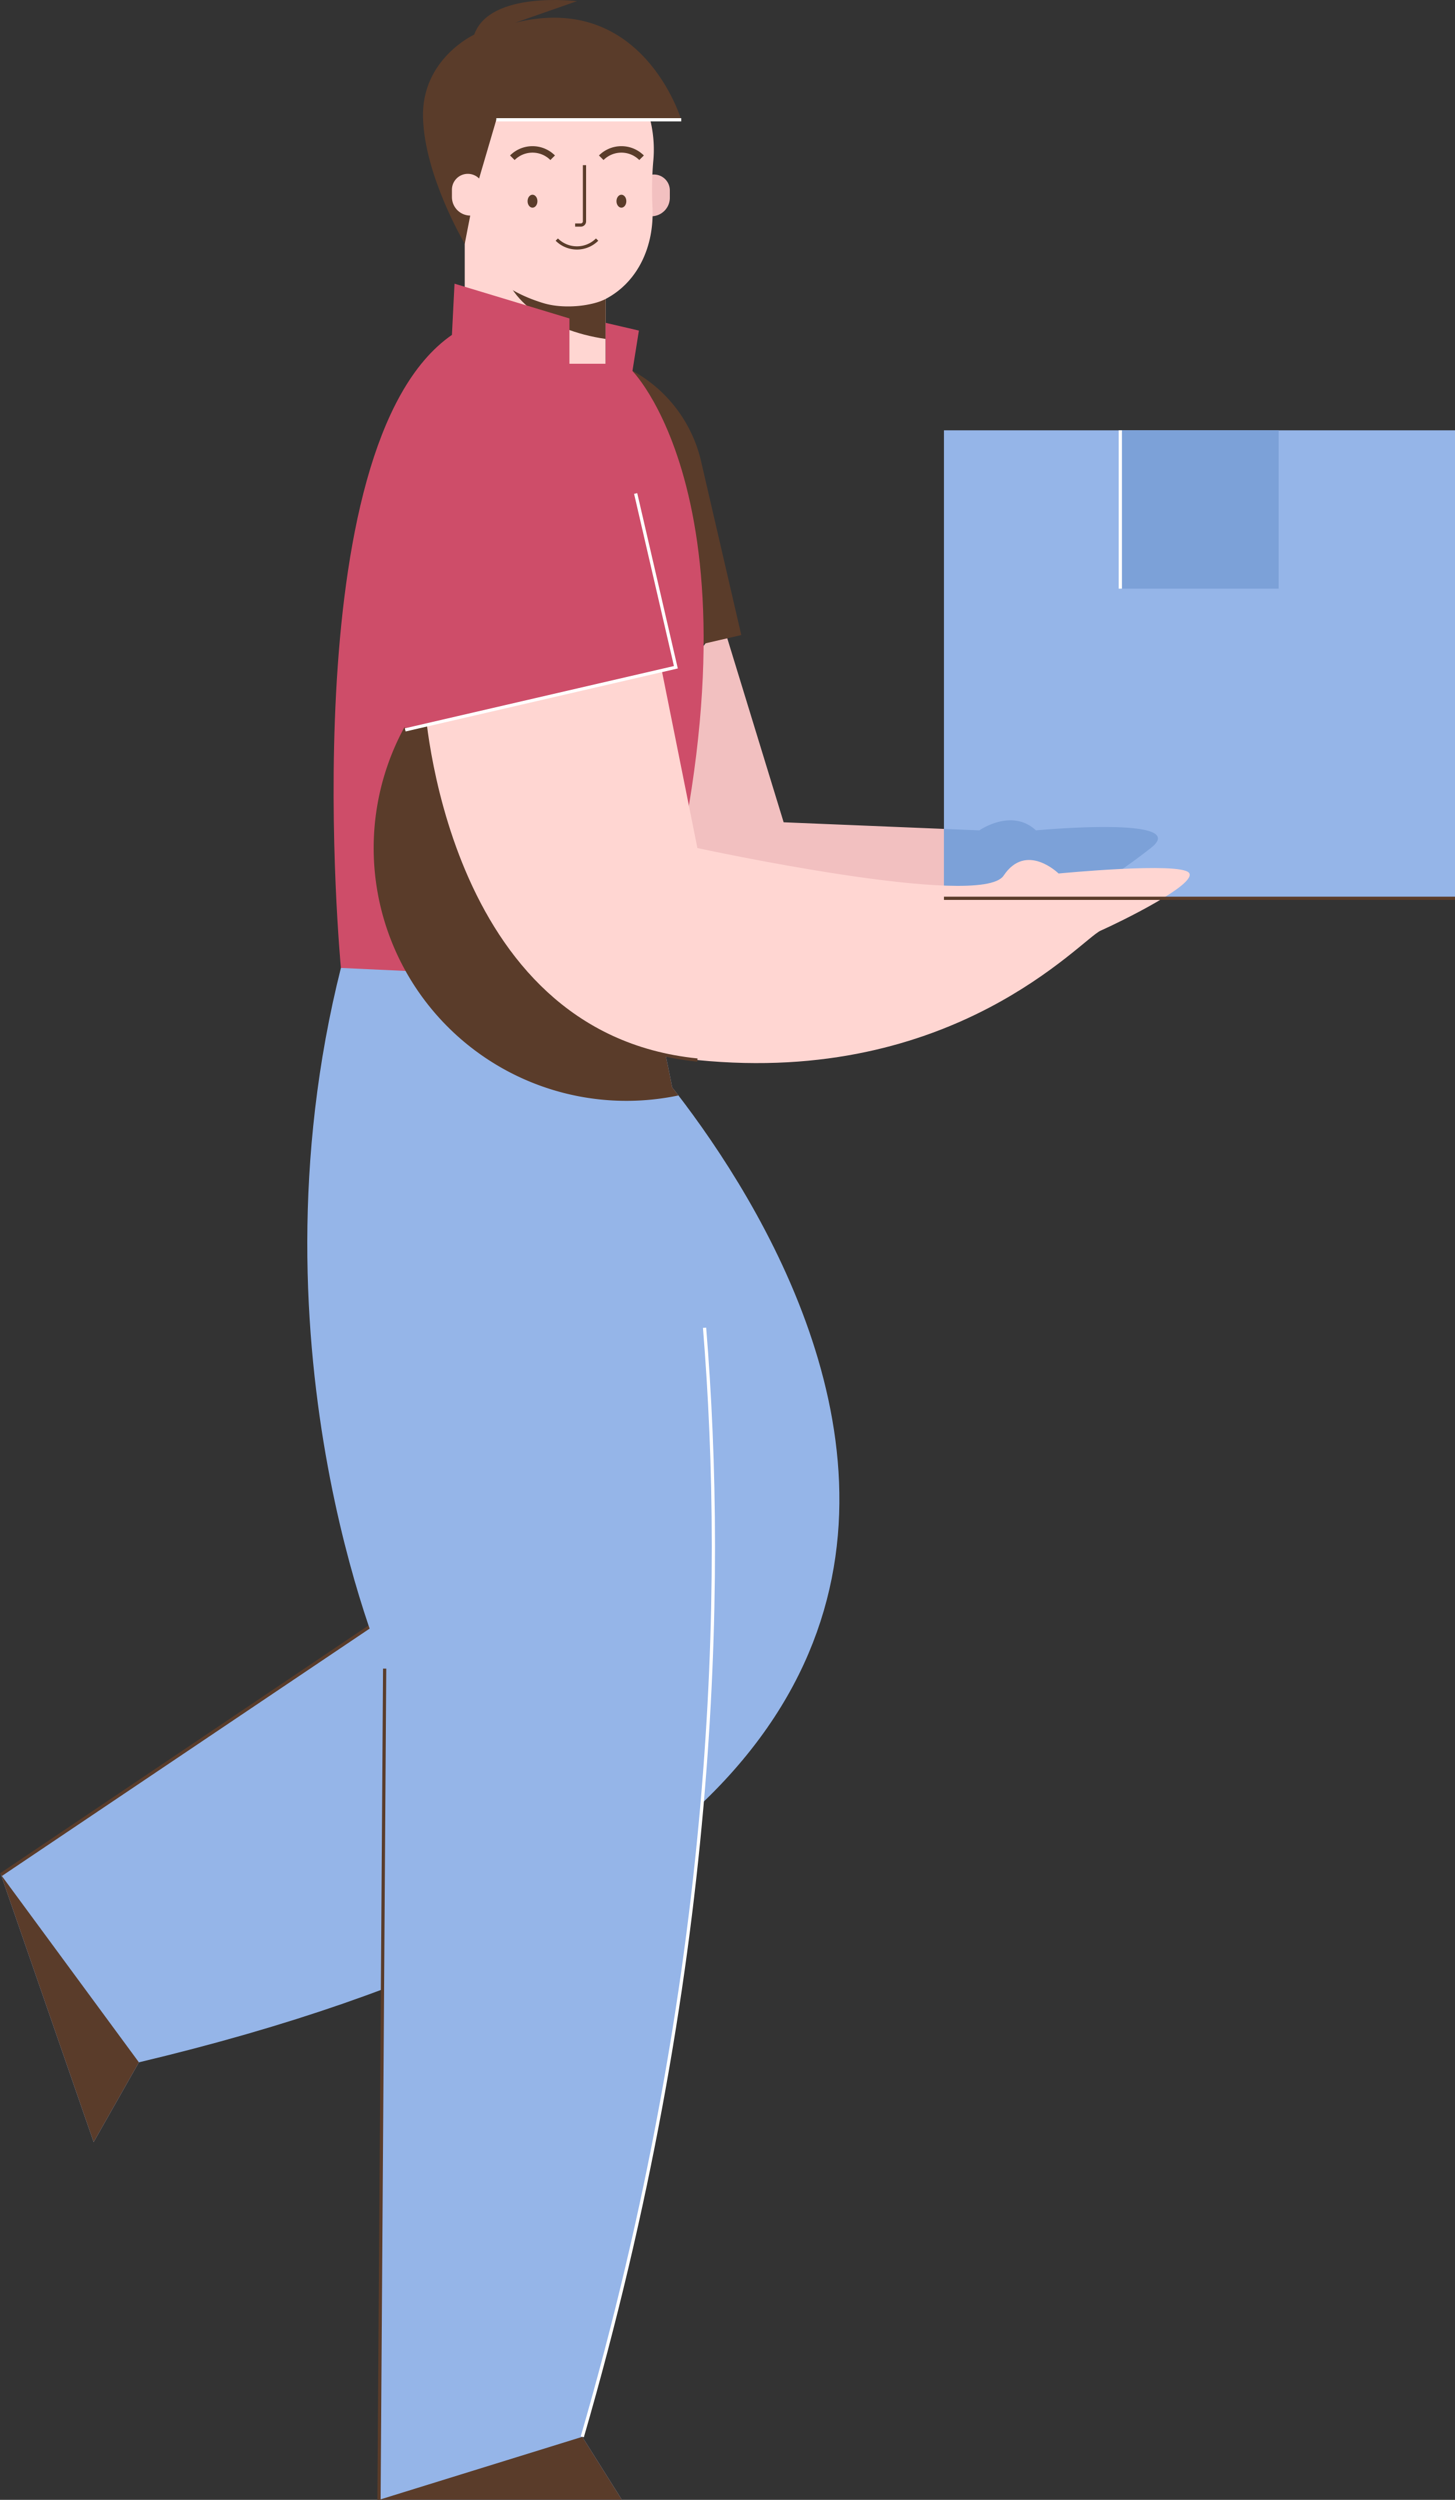
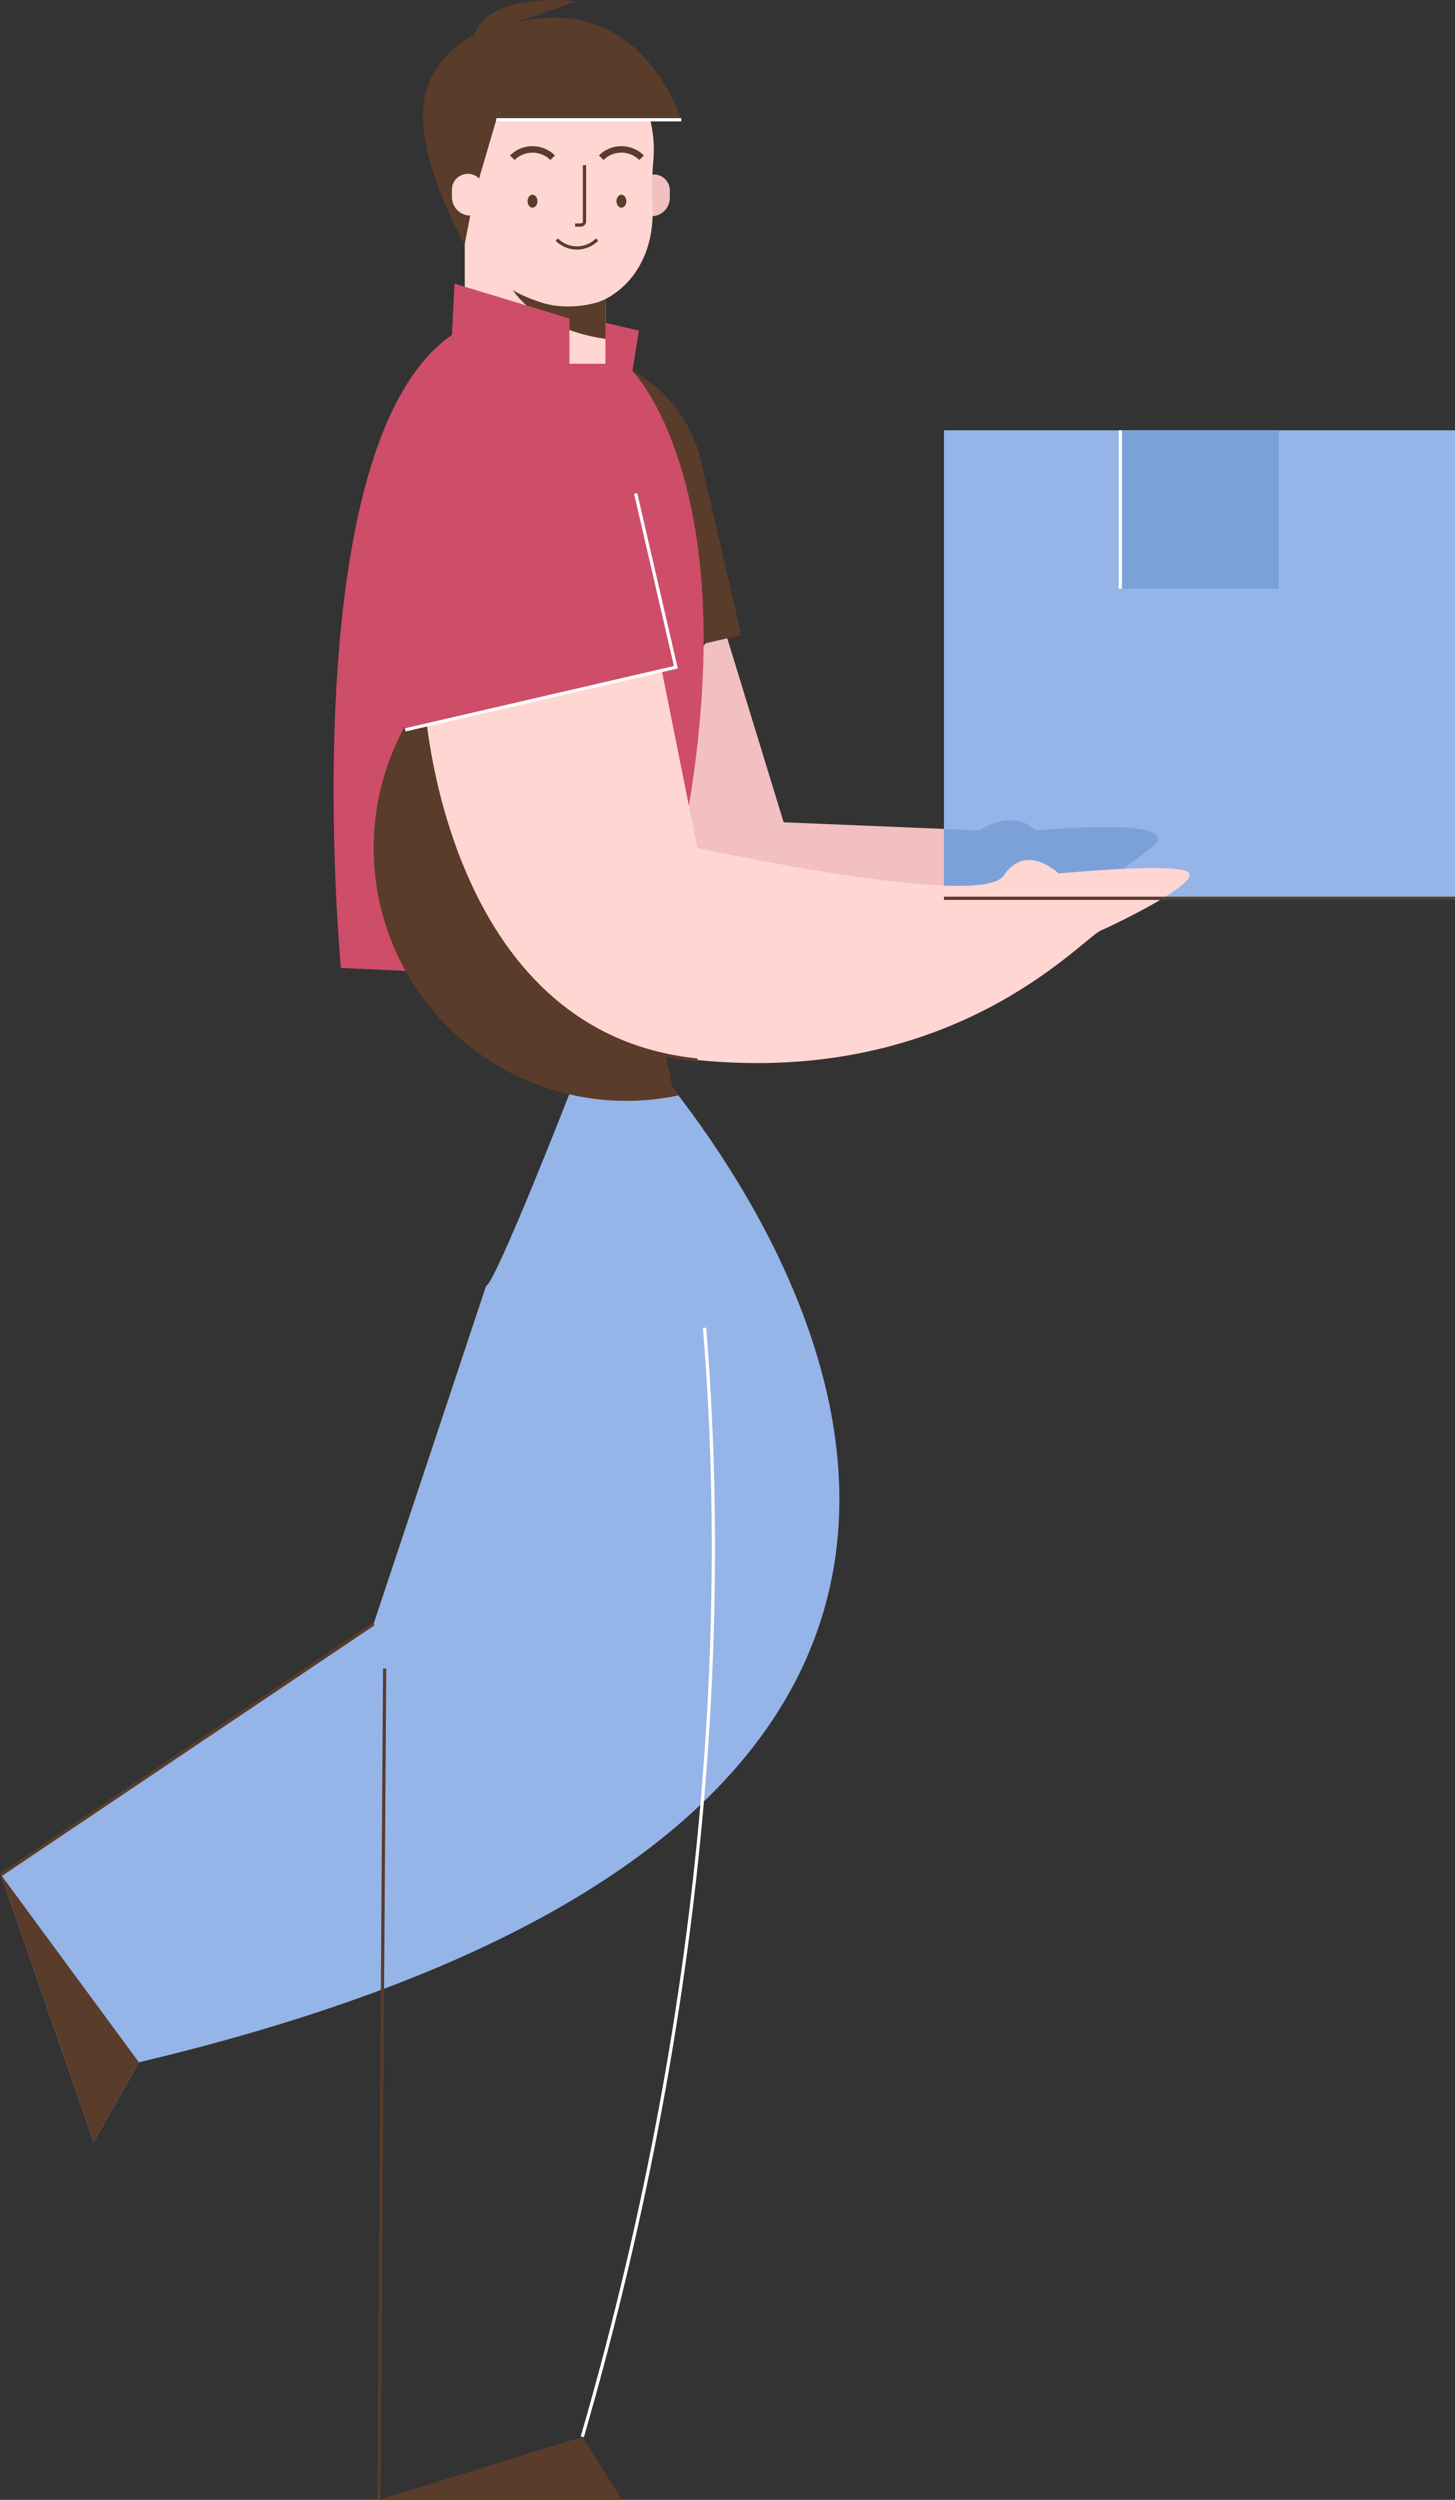
<svg xmlns="http://www.w3.org/2000/svg" id="Layer_1" data-name="Layer 1" viewBox="0 0 449.838 772.776">
  <rect x="0" y="0" width="449.838" height="772.776" fill="#333333" stroke="none" />
  <defs>
    <style>.cls-1{fill:#f2c0c0;}.cls-2{fill:#95b5e8;}.cls-3{fill:#7ca1d8;}.cls-4,.cls-7,.cls-8{fill:none;stroke-miterlimit:10;}.cls-4,.cls-8{stroke:#5a3c2a;}.cls-5{fill:#5a3c2a;}.cls-6{fill:#ffd6d2;}.cls-7{stroke:#fff;}.cls-8{stroke-width:2px;}.cls-9{fill:#ce4d69;}</style>
  </defs>
  <title>delivery, box, package, man, male</title>
  <path class="cls-1" d="M223.279,192.192l19,62,60.5,2.5s10-7,17.5,0c0,0,48.5-4.575,35.5,5.463s-44,33.037-92,36.037-79.171-18-79.171-18l7.51-47.5" />
  <rect class="cls-2" x="291.838" y="133.025" width="158" height="144.667" />
  <path class="cls-3" d="M320.279,256.692c-7.5-7-17.5,0-17.5,0l-10.941-.452V277.692h40.86A189.275,189.275,0,0,0,355.779,262.154C368.779,252.117,320.279,256.692,320.279,256.692Z" />
  <path class="cls-2" d="M150.279,397.524c3-1,26.012-60,26.012-60l17.349-18.04S416.279,548.837,42.946,637.524l-14,24.667L.279,579.524l115.211-77.494" />
  <line class="cls-4" x1="0.279" y1="579.524" x2="115.49" y2="502.03" />
  <polyline class="cls-5" points="42.946 637.524 28.946 662.19 0.279 579.524" />
  <path class="cls-5" d="M133.351,109.182H219.232a0,0,0,0,1,0,0v55.132a42.94,42.94,0,0,1-42.94,42.94h-0a42.94,42.94,0,0,1-42.94-42.94V109.182A0,0,0,0,1,133.351,109.182Z" transform="translate(383.717 272.615) rotate(166.97)" />
  <path class="cls-6" d="M143.684,64.54h43.565a0,0,0,0,1,0,0v48.732a21.783,21.783,0,0,1-21.783,21.783h0a21.783,21.783,0,0,1-21.783-21.783V64.54A0,0,0,0,1,143.684,64.54Z" />
  <path class="cls-5" d="M187.249,104.776c-18.308-2.641-31.965-12.911-31.965-25.187,0-5.616,2.866-10.809,7.72-15.049H187.249Z" />
  <path class="cls-1" d="M203.001,53.95h0a4.094,4.094,0,0,1,4.094,4.094v3.901a4.916,4.916,0,0,1-4.916,4.916h0a4.916,4.916,0,0,1-4.916-4.916V59.688a5.738,5.738,0,0,1,5.738-5.738Z" transform="translate(404.357 120.81) rotate(180)" />
  <path class="cls-6" d="M196.682,26.46a38.574,38.574,0,0,1,5.254,23.733,105.901,105.901,0,0,0-.203,14.006c.527,11.848-4.413,22.917-14.485,28.217-4.052,2.132-12.789,3.275-19.346,1.262-11.899-3.652-23.943-11.533-24.283-30.959a64.72,64.72,0,0,0-2.241-15.873c-1.224-4.503-1.576-11.047,1.976-19.135C151.191,9.872,182.113,2.86,196.682,26.46Z" />
  <path class="cls-5" d="M159.279,7.025,178.375.358s-26.929-3.333-31.762,10.334c0,0-16.333,7.5-15.833,25.666.5,18.167,12.905,38.997,12.905,38.997l2.929-15.042,6.833-23.288h57.166S198.779-2.808,159.279,7.025Z" />
  <line class="cls-7" x1="153.446" y1="37.025" x2="210.612" y2="37.025" />
  <ellipse class="cls-5" cx="164.632" cy="62.195" rx="1.523" ry="2.003" />
  <ellipse class="cls-5" cx="192.118" cy="62.195" rx="1.523" ry="2.003" />
  <path class="cls-4" d="M177.814,69.569H179.563a1.136,1.136,0,0,0,1.136-1.136V51.056" />
  <path class="cls-4" d="M184.608,74.064a8.815,8.815,0,0,1-12.466,0" />
  <path class="cls-8" d="M158.399,48.765a8.815,8.815,0,0,1,12.466,0" />
  <path class="cls-8" d="M185.885,48.765a8.815,8.815,0,0,1,12.466,0" />
  <path class="cls-5" d="M193.296,33.236c.06-.007.122-.008.183-.014-.093-.049-.159-.082-.159-.082C193.313,33.172,193.303,33.203,193.296,33.236Z" />
  <path class="cls-6" d="M144.637,53.737h0a4.916,4.916,0,0,1,4.916,4.916v3.901a4.094,4.094,0,0,1-4.094,4.094h0a5.738,5.738,0,0,1-5.738-5.738V58.652a4.916,4.916,0,0,1,4.916-4.916Z" />
-   <path class="cls-2" d="M197.384,293.237H106.962C74.291,413.713,118.923,515.811,118.923,515.811l-1.751,256.961h75.107l-12.252-19.481C259.664,478.646,197.384,293.237,197.384,293.237Z" />
  <polyline class="cls-5" points="117.172 772.773 192.279 772.773 180.027 753.291" />
  <path class="cls-7" d="M180.027,753.291c41.464-142.997,44.456-261.803,37.797-342.844" />
  <line class="cls-4" x1="118.923" y1="515.811" x2="117.172" y2="772.773" />
  <path class="cls-9" d="M195.529,114.692l2-12.5-10.28-2.394V112.442H176.051v-14l-35.528-10.75-.802,15.833C89.964,137.977,105.402,299.215,105.402,299.215l95.023,4.437C241.612,161.025,195.529,114.692,195.529,114.692Z" />
  <path class="cls-5" d="M207.822,336.14c-2.769-14.318-5.447-25.242-7.398-32.488h.001c14.328-49.616,2.367-51.214,1.187-79.627-7.475-2.376.289-40.021-7.972-40.021a78.15,78.15,0,1,0,16.111,154.629C209.097,337.78,208.451,336.942,207.822,336.14Z" />
  <path class="cls-6" d="M367.612,269.831c-2.667-3.473-40.333.194-40.333.194s-10-9.833-17,.667-94.667-8.537-94.667-8.537L202.279,195.672l-66.667,15.353-4.844,6s5.511,102.667,84.844,110.667c79.334,8,118.667-37.334,124.667-40C346.279,285.025,370.279,273.304,367.612,269.831Z" />
  <line class="cls-4" x1="449.838" y1="277.692" x2="291.838" y2="277.692" />
  <path class="cls-4" d="M215.612,327.692c-79.333-8-84.844-110.667-84.844-110.667" />
  <path class="cls-9" d="M113.125,119.138h85.881a0,0,0,0,1,0,0v55.132a42.94,42.94,0,0,1-42.94,42.94h-0a42.94,42.94,0,0,1-42.94-42.94V119.138a0,0,0,0,1,0,0Z" transform="translate(346.03 296.83) rotate(166.97)" />
  <line class="cls-7" x1="145.009" y1="120.4" x2="145.009" y2="120.4" />
  <polyline class="cls-7" points="125.287 225.629 208.956 206.266 196.526 152.553" />
  <rect class="cls-3" x="346.363" y="133.025" width="48.949" height="48.949" />
  <line class="cls-7" x1="346.363" y1="181.974" x2="346.363" y2="133.025" />
</svg>